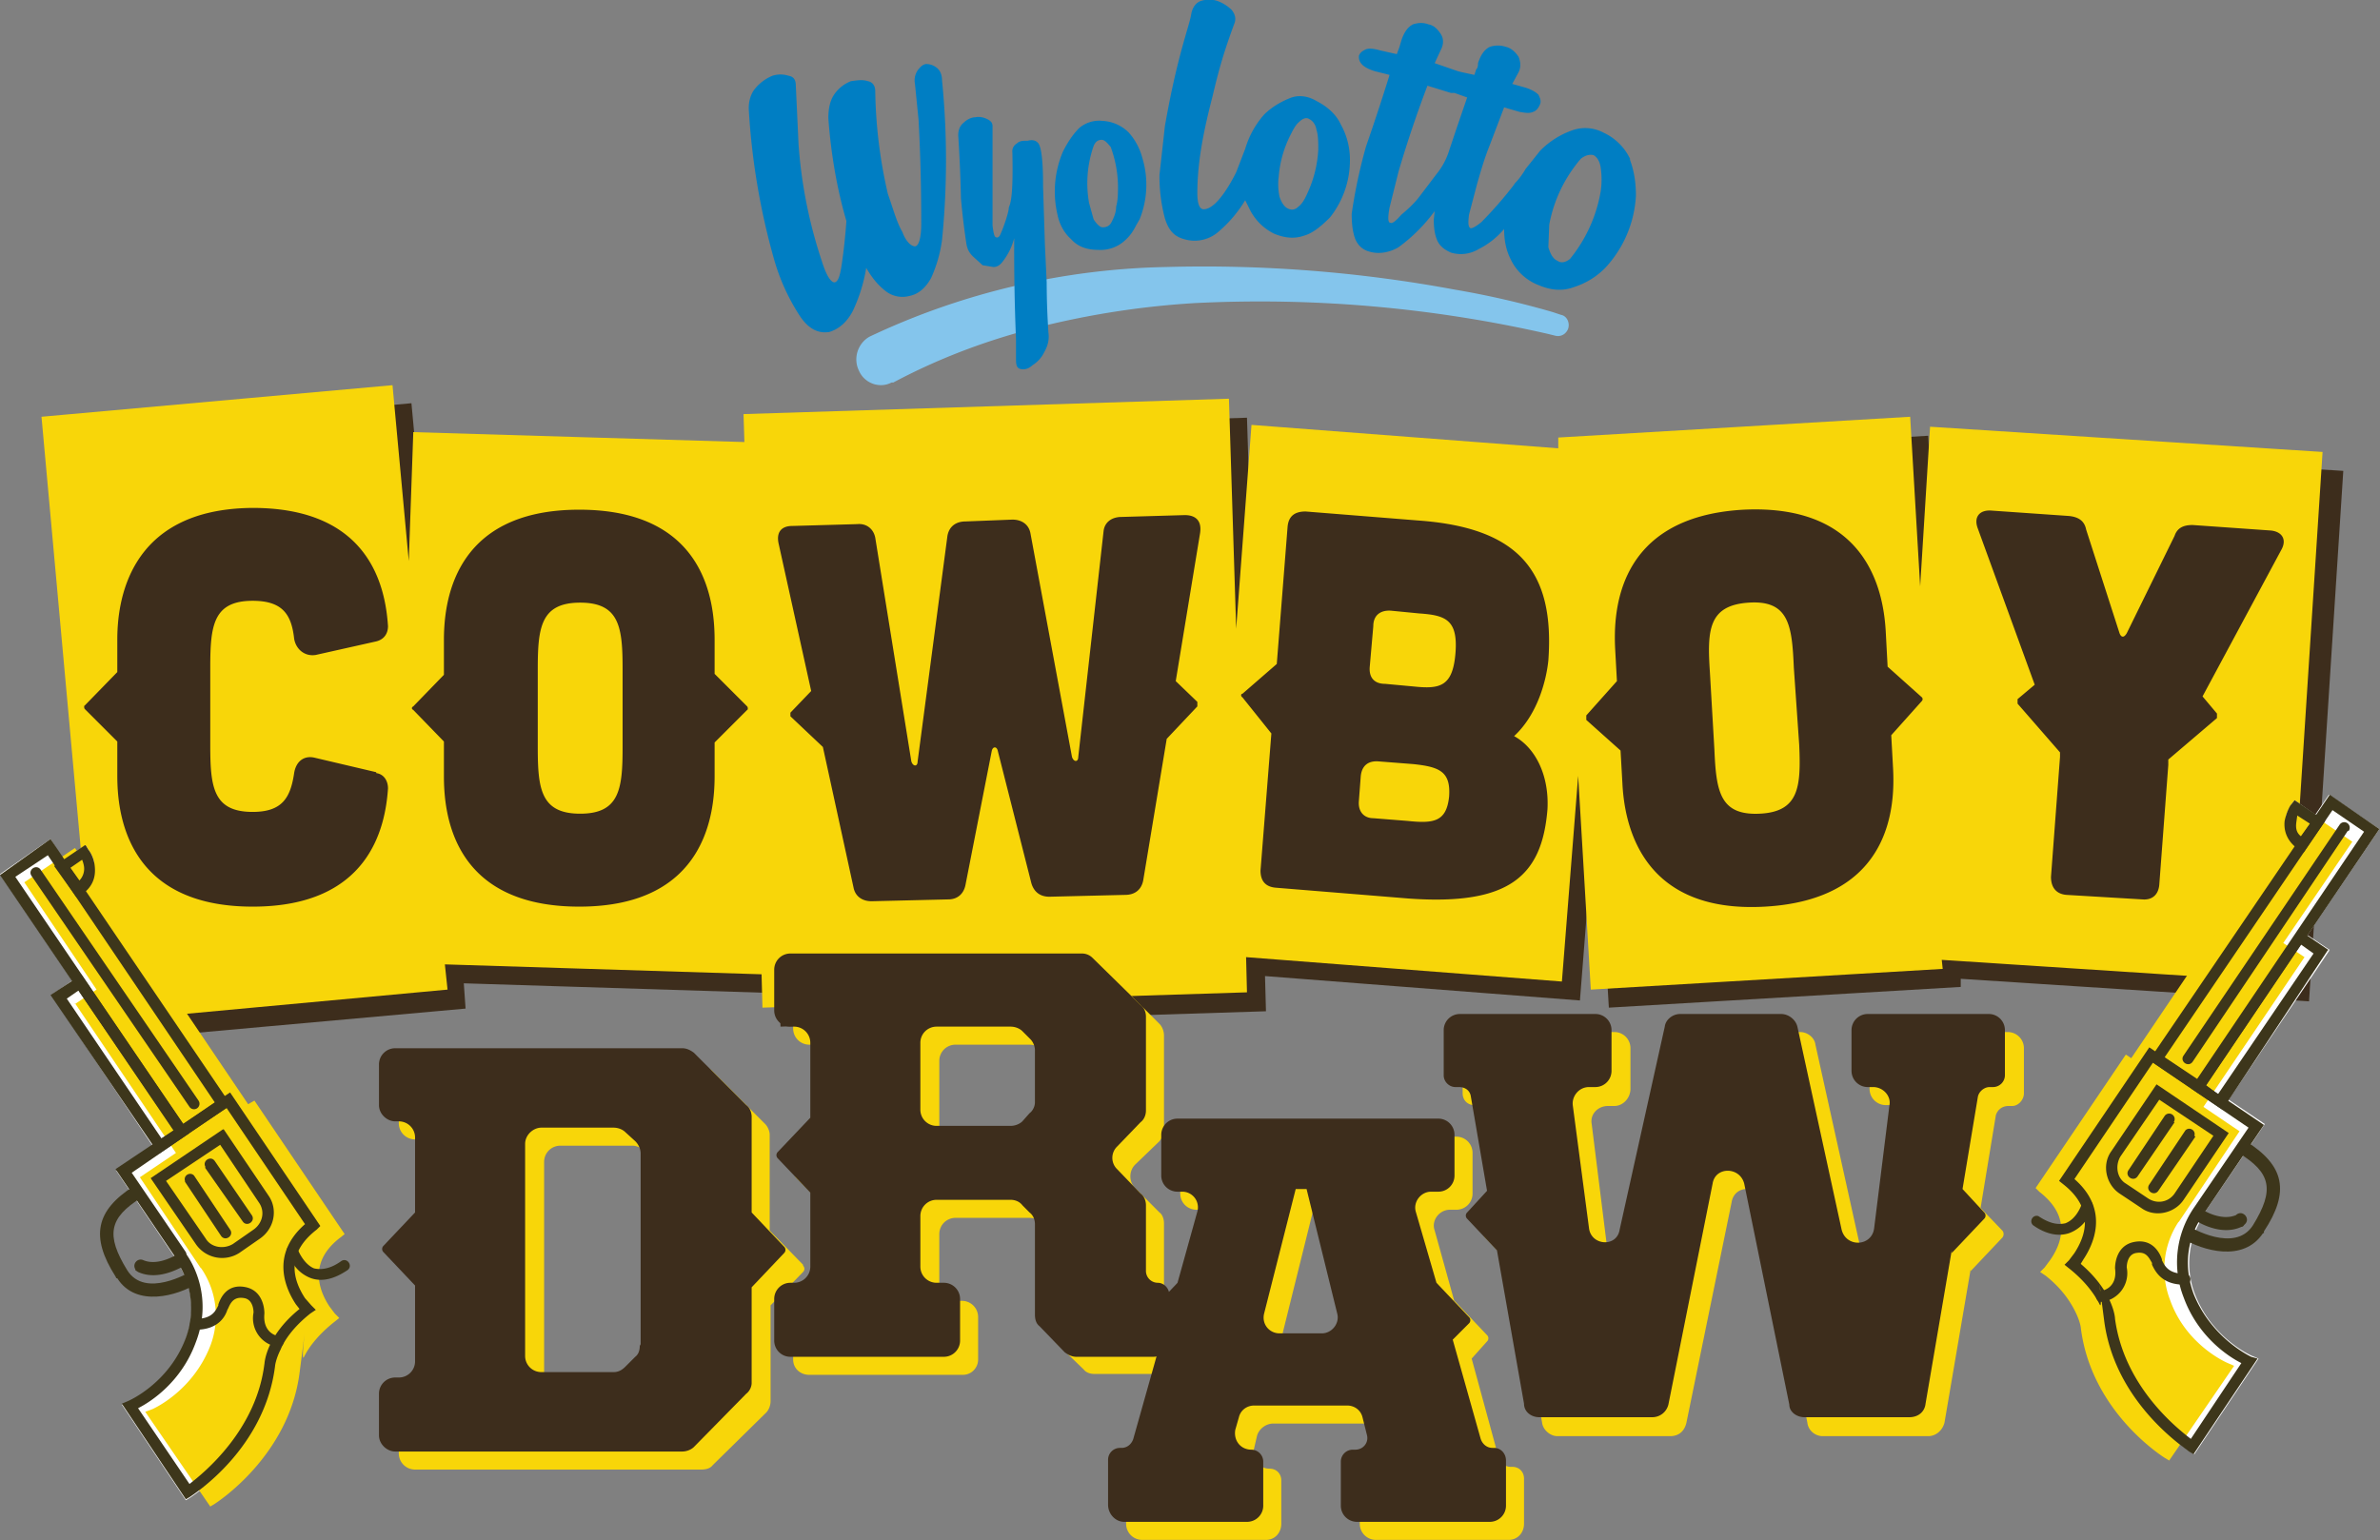
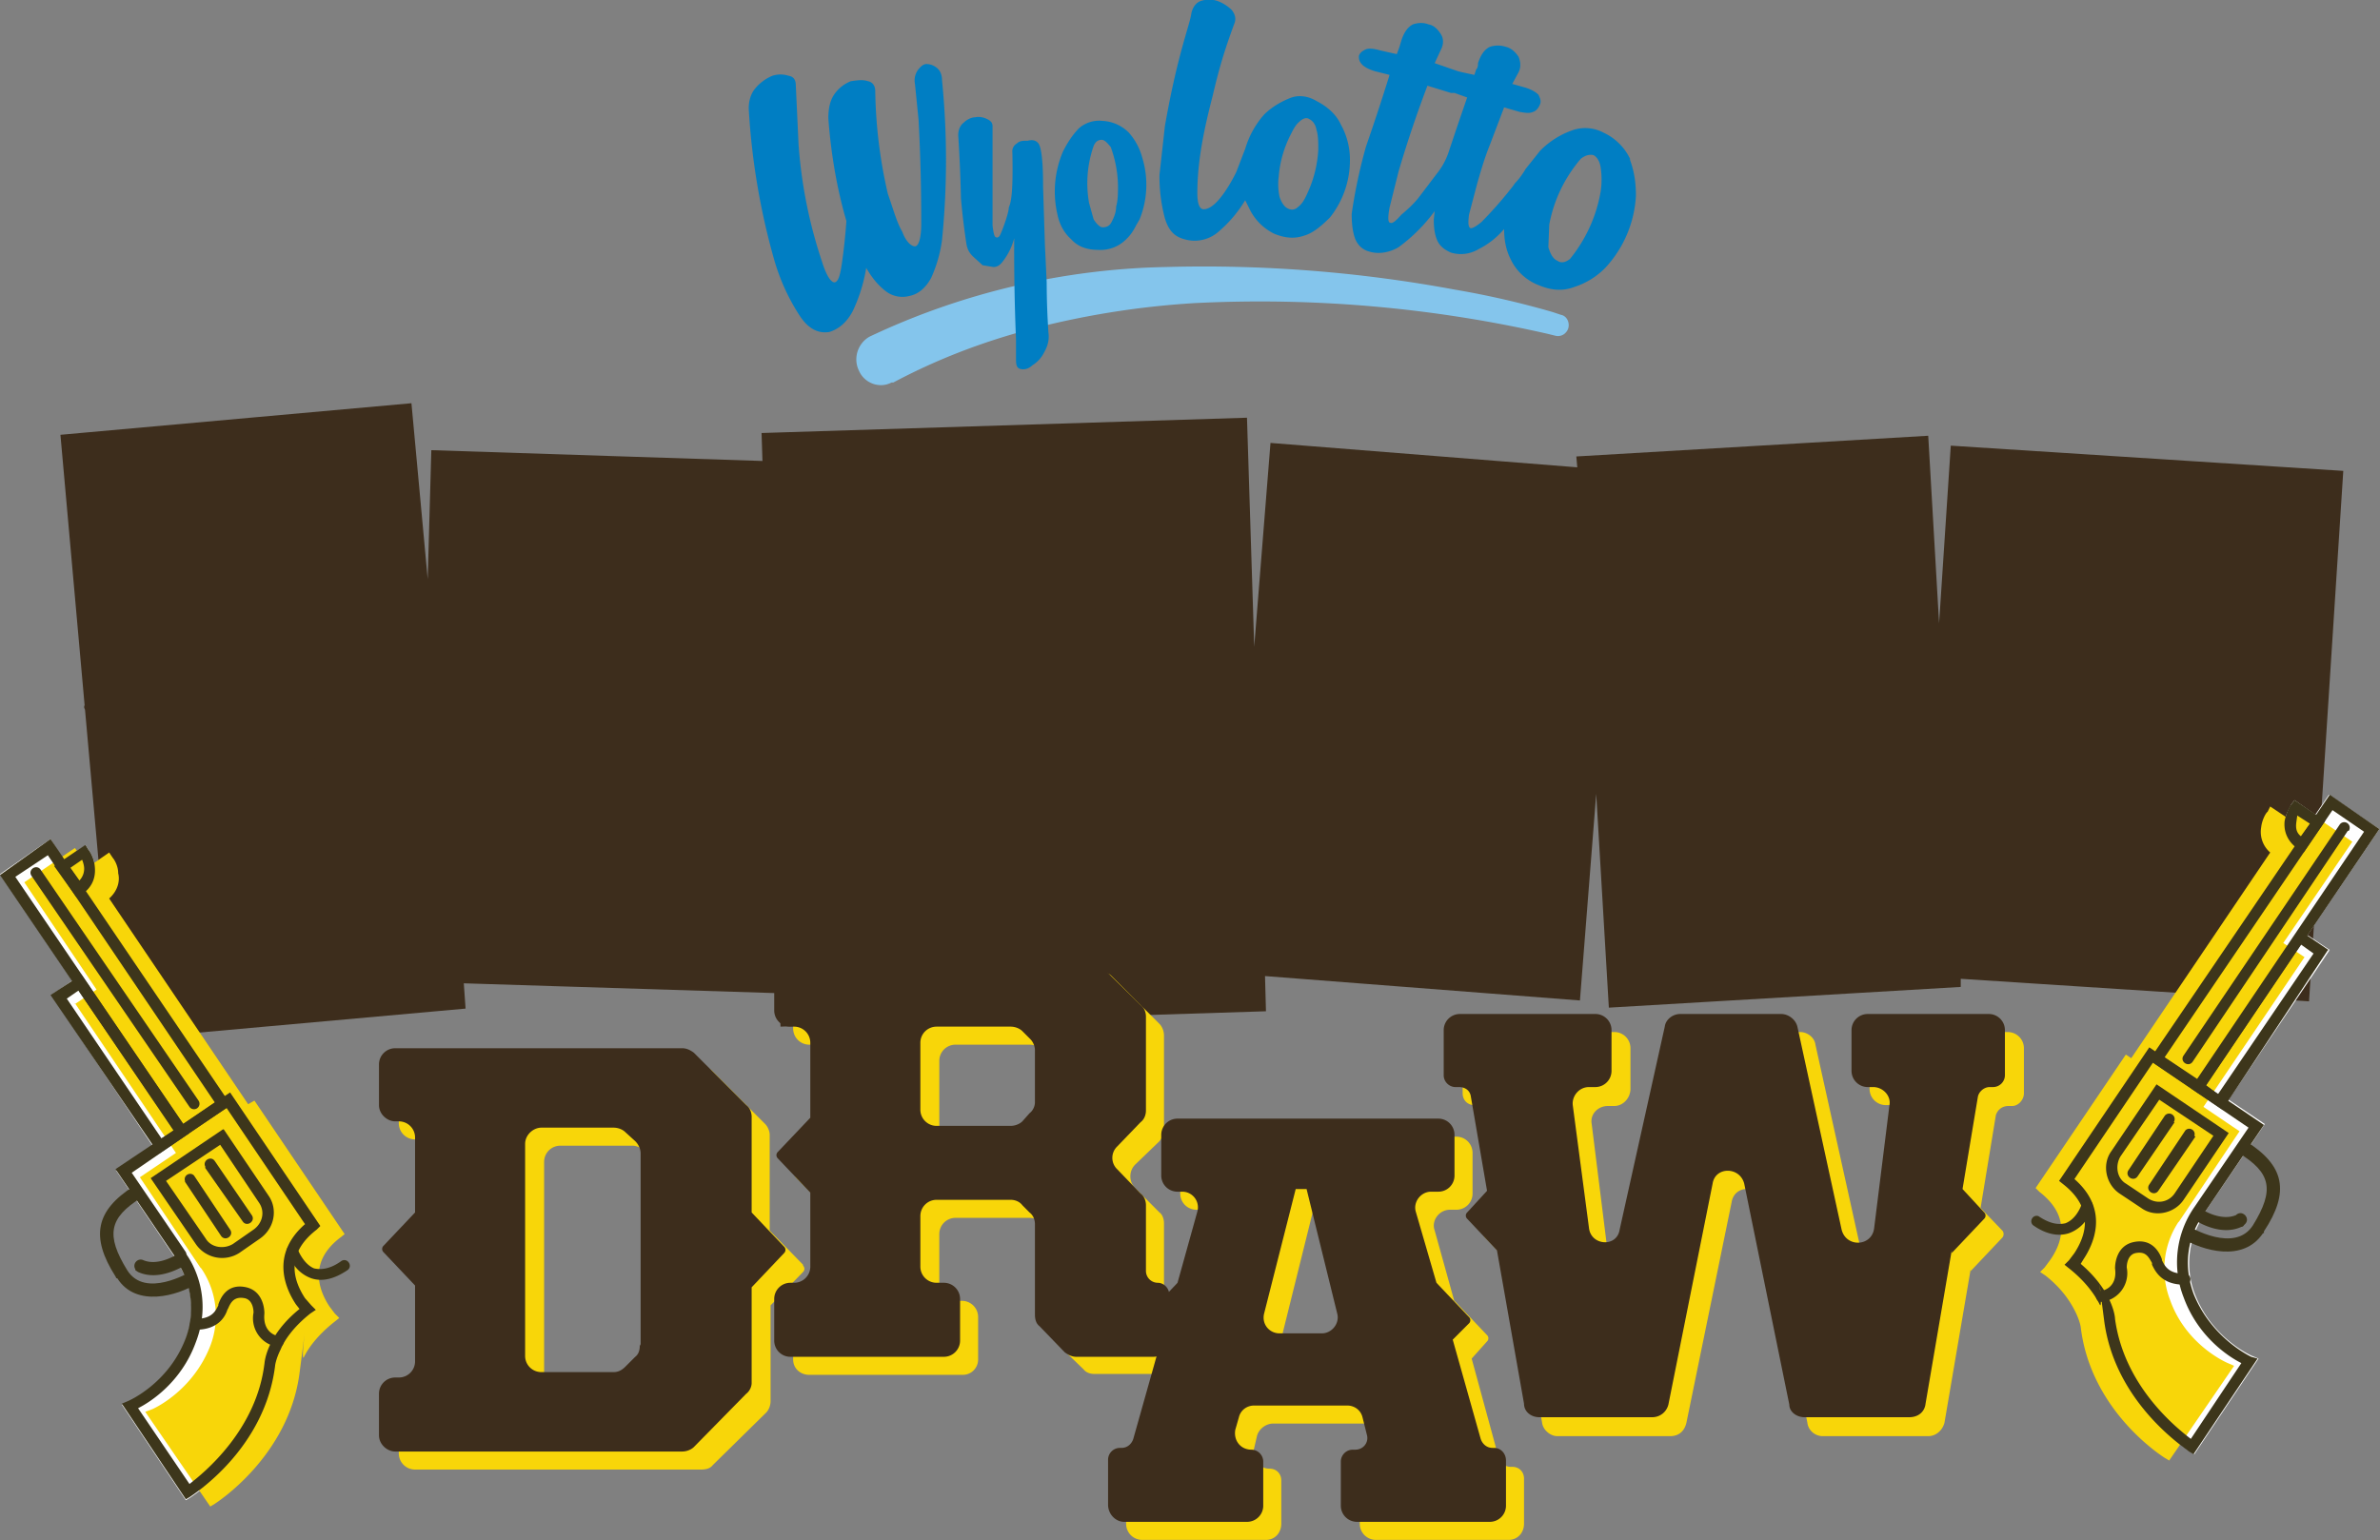
<svg xmlns="http://www.w3.org/2000/svg" width="263.7" height="170.7">
  <rect width="100%" height="100%" fill="#808080" stroke="none" />
  <path d="m129.75 26.176-.676-.227a73 73 0 0 0-8.176-1.875 114.2 114.2 0 0 0-24-1.875 60.3 60.3 0 0 0-24.597 5.778c-.977.523-1.426 1.796-.903 2.847.454 1.051 1.727 1.5 2.704.977h.148c3.523-1.875 7.199-3.301 11.102-4.352a71 71 0 0 1 13.949-2.25 107.7 107.7 0 0 1 29.324 2.551l.602.148c.523.153.972-.148 1.125-.597.148-.528-.153-1.051-.602-1.125" style="fill:#84c5ec;fill-opacity:1;fill-rule:nonzero;stroke:none" transform="scale(1.333)" />
  <path d="m87 23.477-.148-3.153-.153-4.801c0-.824 0-3.296-.449-3.671-.227-.227-.523-.227-.824-.153-.375 0-.676 0-.903.227a.75.75 0 0 0-.375.75c.079 3.676-.148 4.199-.296 4.574 0 .449-.528 1.875-.676 2.176-.074.222-.227.375-.375.301-.153 0-.227-.375-.301-.977V10.5c0-.301-.148-.449-.449-.602-.301-.148-.676-.222-.977-.148-.375 0-.75.227-.972.449-.301.227-.454.602-.454 1.051q.17 2.625.227 5.25c.109 1.254.262 2.504.449 3.75.074.449.227.75.528 1.051l.824.75.898.148c.375 0 .602-.222.824-.523a5.3 5.3 0 0 0 .903-1.875q-.026 4.202.148 8.398v1.653c0 .523.074.75.375.824s.676 0 .977-.301c.375-.227.75-.602.972-1.051.301-.523.454-1.051.375-1.648A64 64 0 0 1 87 23.551Zm-13.352.75a2.27 2.27 0 0 0 1.954.375c.75-.153 1.347-.676 1.796-1.5a11.2 11.2 0 0 0 .903-3.153 66.8 66.8 0 0 0 0-13.273c0-.449-.153-.824-.449-1.051a1.4 1.4 0 0 0-.829-.301c-.296 0-.523.227-.75.528-.218.328-.3.734-.222 1.125l.301 3q.228 4.307.222 8.625c0 1.199-.222 1.875-.523 1.875s-.75-.375-1.051-1.204c-.449-.75-.75-1.875-1.199-3.148a40.2 40.2 0 0 1-1.051-8.551c0-.449-.227-.75-.602-.824-.449-.148-.898-.074-1.421 0a3 3 0 0 0-1.352 1.051C69 8.324 68.852 9 68.852 9.824c.222 3.074.75 6 1.5 8.551a48 48 0 0 1-.375 3.523c-.153 1.051-.301 1.5-.602 1.579-.301 0-.676-.528-1.051-1.727A39.4 39.4 0 0 1 66.375 12l-.227-4.875c0-.449-.148-.75-.597-.824a2.2 2.2 0 0 0-1.352 0 3.7 3.7 0 0 0-1.426 1.051c-.375.449-.597 1.125-.523 1.949a58 58 0 0 0 2.102 12.301 17.3 17.3 0 0 0 2.023 4.5c.75 1.199 1.574 1.648 2.551 1.5.75-.227 1.426-.75 1.949-1.727A13.4 13.4 0 0 0 72 22.273c.523.903 1.051 1.5 1.648 1.954m21.079-6a7.66 7.66 0 0 0 .222-5.102 5.1 5.1 0 0 0-1.125-2.102 3.3 3.3 0 0 0-2.176-.972 2.56 2.56 0 0 0-1.949.597c-.523.528-.972 1.204-1.347 1.954a8.47 8.47 0 0 0-.454 5.25c.153.75.528 1.5 1.125 2.023.528.602 1.278.898 2.25.898a3 3 0 0 0 2.102-.671c.449-.375.75-.75 1.051-1.352zm-1.801-2.778c0 .602 0 1.199-.153 1.727 0 .523-.222.972-.375 1.273-.148.301-.375.449-.75.449-.222 0-.523-.296-.75-.671l-.375-1.352a9.4 9.4 0 0 1 .375-4.727c.153-.375.375-.523.676-.523.227 0 .449.227.75.602a9.8 9.8 0 0 1 .602 3.148zm5.472 4.426a3.01 3.01 0 0 0 2.778-.523 10.6 10.6 0 0 0 2.324-2.704l.301.602a4.5 4.5 0 0 0 2.097 2.176c.903.375 1.727.449 2.551.148.75-.222 1.5-.898 2.102-1.5a7.66 7.66 0 0 0 1.648-5.097 5.96 5.96 0 0 0-.75-2.625c-.375-.829-1.125-1.5-2.023-1.954-.75-.449-1.574-.523-2.25-.222-.75.301-1.5.75-2.102 1.347a7.5 7.5 0 0 0-1.574 2.852l-.75 1.949c-.75 1.5-1.801 3.074-2.699 3.074-.375 0-.528-.523-.528-1.347 0-2.778.602-5.477 1.278-8.102.523-2.25.972-3.75 1.801-6q.223-.562-.227-1.125a3.3 3.3 0 0 0-1.199-.75 2.3 2.3 0 0 0-1.352 0c-.449.153-.75.602-.824 1.199-.227 1.125-1.199 3.602-2.176 9.227l-.449 4.051a13.6 13.6 0 0 0 .449 3.597c.301.977.75 1.5 1.574 1.727m7.875-5.023a9.3 9.3 0 0 1 .977-3.602c.227-.449.449-.898.75-1.125.301-.301.602-.375.824-.227.301.153.528.454.602.903.148.449.148 1.051.148 1.648a9.8 9.8 0 0 1-.898 3.602c-.227.523-.449.898-.75 1.125-.301.301-.602.301-.903.148-.296-.148-.523-.523-.671-.972a5.2 5.2 0 0 1-.079-1.579zm29.25-1.579a4.57 4.57 0 0 0-2.25-2.25 3.23 3.23 0 0 0-2.699-.148 7 7 0 0 0-2.551 1.648l-1.199 1.5c-.222.375-.523.829-.898 1.204l-.153.222a33 33 0 0 1-2.625 3c-.449.375-.75.528-.898.528-.227-.079-.227-.454-.148-1.125l.671-2.551c.301-1.051.602-2.102 1.051-3.227l1.199-3.148 1.278.375c.449.074.824.148 1.125 0 .301-.074.523-.449.597-.676.079-.227 0-.449-.148-.75-.227-.227-.602-.449-1.125-.602l-1.051-.296.528-.977c.222-.449.148-.898 0-1.273-.301-.454-.676-.75-1.051-.829a2.1 2.1 0 0 0-1.352 0c-.449.227-.75.676-.972 1.352 0 .148 0 .375-.153.523l-.148.454L121.5 6l-.301-.074-1.949-.676.523-1.125c.227-.449.227-.898 0-1.273-.296-.454-.597-.75-1.046-.829-.375-.148-.829-.148-1.278 0-.449.227-.75.676-.972 1.352l-.153.523-.222.602-1.352-.301c-.523-.148-.977-.222-1.273-.074-.301.148-.454.301-.528.523 0 .227 0 .454.301.75.148.153.523.375 1.051.528l1.199.301a185 185 0 0 1-1.949 5.921 43 43 0 0 0-1.199 5.625c0 .829.074 1.5.296 2.102.227.523.602.898 1.204 1.051.75.222 1.648.074 2.398-.375a13.9 13.9 0 0 0 3-3l-.074.676c0 .75.074 1.273.301 1.796.222.454.597.75 1.125.977.75.227 1.574.148 2.324-.301a6.7 6.7 0 0 0 2.023-1.574l.074-.074c0 .898.153 1.722.528 2.472a4.26 4.26 0 0 0 2.324 2.176c1.051.449 2.023.528 3 .153a6.3 6.3 0 0 0 2.551-1.579 9.55 9.55 0 0 0 2.551-6c0-1.125-.153-2.097-.528-3.074zm-14.472-2.546-.602 1.796a5.8 5.8 0 0 1-1.051 1.954l-1.421 1.875c-.454.597-1.051 1.125-1.5 1.5-.454.523-.75.75-.903.671-.222 0-.222-.449-.074-1.273l.75-3a98 98 0 0 1 2.398-7.125l1.954.602h.296l1.051.375zm12 5.171a12.13 12.13 0 0 1-2.551 5.625c-.375.301-.75.375-1.051.153-.375-.153-.597-.602-.75-1.125l.074-1.875a11.65 11.65 0 0 1 2.625-5.477c.375-.301.75-.375 1.051-.301.301.153.528.528.602 1.051a6.8 6.8 0 0 1 0 1.949" style="fill:#007ec3;fill-opacity:1;fill-rule:nonzero;stroke:none" transform="scale(1.333)" />
  <path d="m194.773 39.148-32.625-2.097-.972 14.773-.903-15.597-29.25 1.722.079.903-25.5-2.028-1.352 16.949-.602-19.046L63.301 36l.074 2.324-27.523-.898-.301 10.722-1.352-14.625-29.176 2.625 4.5 50.329 29.176-2.625-.148-2.102 26.25.824.074 2.778 40.352-1.278-.079-2.926 26.176 2.028L132.676 66l1.051 17.773 29.25-1.722v-.676l28.949 1.875z" style="fill:#3d2d1c;fill-opacity:1;fill-rule:nonzero;stroke:none" transform="scale(1.333)" />
-   <path d="m193.051 37.574-32.625-2.097-.824 13.273-.829-14.102-29.25 1.727v.898l-25.5-1.949-1.273 16.949-.602-19.125-40.347 1.278.074 2.324-27.523-.824-.375 10.722-1.352-14.625-29.176 2.625 4.574 50.329 29.176-2.704-.222-2.097L63.301 81l.074 2.773 40.273-1.273-.074-2.926 26.25 2.028 1.352-17.102 1.051 17.773 29.25-1.722-.079-.75 28.801 1.875z" style="fill:#f8d609;fill-opacity:1;fill-rule:nonzero;stroke:none" transform="scale(1.333)" />
  <path d="M31.273 64.199 26.176 63c-.903-.227-1.574.301-1.727 1.273-.301 2.028-.972 3.227-3.449 3.227-3.301 0-3.523-2.102-3.523-5.551V55.5c0-3.449.222-5.551 3.523-5.551 2.477 0 3.227 1.125 3.449 3.153.153.898.903 1.5 1.801 1.347l5.023-1.125c.602-.148.977-.597.977-1.273-.227-3.449-1.648-9.824-11.25-9.824-10.5.074-11.25 8.023-11.25 10.949v2.699l-2.699 2.773c-.074 0-.074.227 0 .301l2.699 2.699V64.5c0 3 .676 10.875 11.25 10.875 9.602 0 11.023-6.449 11.25-9.824 0-.676-.375-1.199-.977-1.278zm30.829-5.472-2.704-2.704V53.25c0-3-.597-10.875-11.25-10.875-10.648 0-11.25 7.949-11.25 10.875v2.852l-2.546 2.625c-.153.074-.153.222 0 .296l2.546 2.625V64.5c0 3 .602 10.875 11.25 10.875 10.653 0 11.25-7.949 11.25-10.875v-2.773l2.704-2.704c.074 0 .074-.222 0-.296M51.75 62.102c0 3.449-.227 5.546-3.523 5.546-3.301 0-3.528-2.097-3.528-5.546v-6.454c0-3.449.227-5.546 3.528-5.546 3.296 0 3.523 2.097 3.523 5.546zm46.727-19.278-5.25.153c-.829 0-1.426.449-1.5 1.199l-2.102 18.75c0 .449-.375.449-.523 0l-3.454-18.602c-.148-.75-.75-1.125-1.5-1.125l-3.898.153c-.75 0-1.352.375-1.5 1.199l-2.477 18.75c0 .449-.375.449-.523 0l-3-18.602c-.148-.75-.75-1.199-1.5-1.125l-5.398.153c-.903 0-1.352.523-1.125 1.5l2.699 12.222-1.727 1.801v.301l2.699 2.551 2.551 11.699c.153.75.75 1.125 1.5 1.125l6.375-.153c.75 0 1.278-.449 1.426-1.199l2.176-11.097c.074-.454.449-.454.523 0l2.778 10.949c.222.75.75 1.125 1.5 1.125l6.296-.153c.829 0 1.352-.449 1.5-1.199l1.954-11.773 2.546-2.699v-.375l-1.796-1.727 2.023-12.301c.148-.972-.301-1.5-1.273-1.5m27.375 18.375c2.023-1.875 2.699-4.801 2.847-6.301.528-7.347-2.398-11.023-10.801-11.625l-9.375-.75c-.898 0-1.421.375-1.5 1.278l-.898 11.398-2.852 2.477c-.148 0-.148.222 0 .301l2.403 3-.903 11.398c0 .824.375 1.352 1.278 1.426l11.023.898c8.403.602 11.102-1.875 11.551-7.426.148-2.773-.977-5.097-2.773-6.074m-11.704-9.148c0-.903.602-1.352 1.5-1.278l2.329.227c2.171.148 3.222.523 3 3.301-.227 2.773-1.278 3-3.454 2.773l-2.398-.222c-.898 0-1.352-.528-1.273-1.426zM117 68.25l-2.852-.227c-.75 0-1.273-.523-1.199-1.421l.153-2.028c.074-.898.597-1.347 1.5-1.273l2.847.222c2.176.227 3.153.602 3 2.704-.222 2.097-1.273 2.25-3.449 2.023m42.75-10.273-2.852-2.551-.148-2.778c-.148-3-1.199-10.796-11.852-10.273-10.574.602-10.796 8.551-10.648 11.551l.148 2.699-2.546 2.852v.375l2.847 2.546.153 2.704c.148 3 1.273 10.875 11.847 10.273 10.653-.602 10.801-8.551 10.653-11.477l-.153-2.773 2.551-2.852a.225.225 0 0 0 0-.296m-10.199 3.972c.148 3.449 0 5.551-3.301 5.699-3.301.153-3.602-1.875-3.75-5.324l-.375-6.449c-.227-3.449-.148-5.551 3.227-5.773 3.375-.227 3.597 1.949 3.75 5.398zm39.148-17.847-6.449-.454c-.75 0-1.273.227-1.5.903l-3.977 8.097c-.222.375-.449.375-.597 0l-2.778-8.625c-.148-.75-.671-1.046-1.421-1.125l-6.454-.449c-.972-.074-1.5.528-1.125 1.5l4.727 12.977-1.426 1.199v.375l3.528 4.051v.375l-.75 9.972c0 .903.449 1.426 1.273 1.5l6.301.375c.824.079 1.347-.375 1.426-1.199l.75-9.972v-.454l4.046-3.449v-.375l-1.199-1.426 6.528-12.148c.523-.898.074-1.574-.903-1.648" style="fill:#3d2d1c;fill-opacity:1;fill-rule:nonzero;stroke:none" transform="scale(1.333)" />
  <path d="M97.801 108.227a1.03 1.03 0 0 1-1.051-1.051v-5.477c0-.375-.148-.75-.375-.898l-2.023-2.028c-.528-.523-.528-1.421 0-1.949l2.023-1.949c.227-.301.375-.602.375-.977v-7.796c0-.375-.148-.75-.375-.977l-3.977-3.977c-.222-.222-.597-.375-.972-.375H67.273c-.75 0-1.347.602-1.347 1.352V85.5c0 .75.597 1.352 1.347 1.352h.227c.75 0 1.352.597 1.352 1.347V94.5l-2.704 2.773c-.148.153-.148.375 0 .602l2.704 2.773v6.227c0 .75-.602 1.352-1.352 1.352h-.227a1.34 1.34 0 0 0-1.347 1.347v3.449c0 .75.597 1.278 1.347 1.278h12.75c.75 0 1.278-.602 1.278-1.278V109.5c0-.75-.602-1.352-1.352-1.352h-.523c-.75 0-1.352-.597-1.352-1.347v-4.199c0-.75.602-1.352 1.352-1.352h6.148c.375 0 .75.148.977.375l.597.602c.227.296.375.597.375.972v7.574c0 .375.153.75.375.977l2.176 2.102c.227.296.602.375.903.375h6.449c.75 0 1.347-.602 1.347-1.278v-3.75c0-.597-.449-1.051-1.046-1.051zm-10.278-15c0 .296-.148.671-.375.898l-.597.602c-.301.296-.602.375-.977.375h-6.148c-.75 0-1.352-.602-1.352-1.352v-5.551c0-.75.602-1.347 1.352-1.347h6.148c.375 0 .75.148.977.449l.597.597c.227.301.375.602.375.977z" style="fill:#f8d609;fill-opacity:1;fill-rule:nonzero;stroke:none" transform="scale(1.333)" />
  <path d="M125.699 121.949h-.148c-.449 0-.75-.301-.977-.75l-2.25-8.25 1.278-1.426a.364.364 0 0 0 0-.523l-2.704-2.852v.079l-1.648-5.926c-.301-.824.375-1.727 1.273-1.727h.528a1.34 1.34 0 0 0 1.347-1.347v-3.375c0-.75-.597-1.352-1.347-1.352H99.449c-.75 0-1.347.602-1.347 1.352v3.375c0 .75.597 1.347 1.347 1.347h.375c.824 0 1.5.903 1.278 1.727l-1.727 5.926L96.75 111a.364.364 0 0 0 0 .523l1.273 1.426-2.25 8.25c-.222.449-.597.75-1.046.75h-.153a.99.99 0 0 0-.972.977v3.75c0 .75.597 1.347 1.347 1.347h10.278c.75 0 1.273-.597 1.273-1.347v-3.602c0-.523-.375-.972-.977-.972-.898 0-1.5-.829-1.273-1.727l.227-.977c.148-.597.75-1.046 1.347-1.046h7.653c.671 0 1.199.449 1.347 1.046l.375 1.5c.153.528-.375 1.204-.972 1.204H114a.995.995 0 0 0-.977.972v3.602c0 .75.602 1.347 1.352 1.347h11.023c.75 0 1.278-.597 1.278-1.347v-3.75c0-.528-.375-.977-.977-.977m-14.25-9.523h-3.523c-.903 0-1.5-.824-1.278-1.727l2.551-10.273h.903l2.546 10.273c.227.903-.375 1.727-1.273 1.727z" style="fill:#f8d609;fill-opacity:1;fill-rule:nonzero;stroke:none" transform="scale(1.333)" />
  <path d="M166.875 85.801H156.75c-.75 0-1.352.597-1.352 1.347v3.375c0 .75.602 1.352 1.352 1.352h.523c.75 0 1.426.75 1.278 1.5l-1.278 10.273c-.148 1.5-2.25 1.653-2.625.153l-3.75-16.949c-.074-.602-.671-1.051-1.273-1.051h-8.398c-.676 0-1.204.449-1.352 1.051l-3.676 16.875c-.301 1.5-2.398 1.421-2.625-.079l-1.273-10.199c-.153-.824.523-1.5 1.347-1.5h.528c.75 0 1.347-.676 1.347-1.426v-3.375a1.34 1.34 0 0 0-1.347-1.347h-11.25c-.75 0-1.352.597-1.352 1.347v3.75c0 .528.375.977.977.977h.301c.449 0 .898.375.972.824l1.352 7.875-1.727 1.727c-.148.148-.148.449 0 .597l2.551 2.625 2.176 12.75c.074.602.676 1.125 1.273 1.125h9.375c.75 0 1.199-.449 1.352-1.125l3.75-18.296c.222-1.5 2.25-1.5 2.551 0l3.75 18.296c.074.676.671 1.125 1.273 1.125h8.773c.676 0 1.204-.523 1.352-1.125l2.176-12.75v.153l2.625-2.778c.148-.148.148-.449 0-.597l-1.801-1.875 1.273-7.727c.153-.449.528-.75 1.051-.75h.301c.523 0 .977-.523.977-1.051v-3.75c0-.75-.602-1.347-1.352-1.347M66.75 105.148l-2.773-2.847v-7.949c0-.301-.153-.676-.375-.903l-4.426-4.426c-.227-.222-.602-.375-.977-.375H34.5c-.75 0-1.352.602-1.352 1.352v3.375c0 .75.602 1.352 1.352 1.352h.301c.75 0 1.347.597 1.347 1.347v6.227l-2.699 2.773a.464.464 0 0 0 0 .602l2.699 2.773v6.301c0 .75-.671 1.352-1.347 1.352H34.5c-.75 0-1.352.597-1.352 1.347v3.375c0 .75.602 1.352 1.352 1.352h23.773c.375 0 .75-.074.977-.375l4.426-4.352c.222-.222.375-.597.375-.972v-7.954l2.699-2.773a.364.364 0 0 0 0-.523zm-12 8.25c0 .375-.148.75-.375.903l-.898.898a1.38 1.38 0 0 1-.903.375h-6a1.34 1.34 0 0 1-1.347-1.347V96.602c0-.75.597-1.352 1.347-1.352h6c.301 0 .676.148.903.375l.898.824c.227.301.375.602.375.977z" style="fill:#f8d609;fill-opacity:1;fill-rule:nonzero;stroke:none" transform="scale(1.333)" />
  <path d="M96.227 106.648a.99.99 0 0 1-.977-.972v-5.477c0-.375-.148-.75-.449-.972l-1.949-2.028a1.31 1.31 0 0 1 0-1.875l1.949-2.023c.301-.227.449-.602.449-.977v-7.801c0-.375-.148-.75-.449-.972l-3.977-3.903a1.24 1.24 0 0 0-.898-.375H65.699c-.75 0-1.347.602-1.347 1.352V84c0 .75.597 1.352 1.347 1.352H66c.75 0 1.352.597 1.352 1.347v6.227l-2.704 2.847a.37.37 0 0 0 0 .528l2.704 2.847v6.153c0 .75-.602 1.347-1.352 1.347h-.301c-.75 0-1.347.602-1.347 1.352v3.449c0 .75.597 1.352 1.347 1.352h12.75c.75 0 1.352-.602 1.352-1.352V108c0-.75-.602-1.352-1.352-1.352h-.597c-.75 0-1.352-.597-1.352-1.347v-4.199c0-.75.602-1.352 1.352-1.352H84c.375 0 .75.148.977.449l.597.602c.301.222.449.597.449.972v7.5c0 .375.079.75.375.977l2.102 2.176c.301.222.602.375.977.375h6.375c.75 0 1.347-.602 1.347-1.352v-3.75c0-.597-.449-1.051-.972-1.051m-10.204-15c0 .301-.148.676-.449.903l-.597.676c-.227.222-.602.375-.977.375h-6.148c-.75 0-1.352-.602-1.352-1.352v-5.551c0-.75.602-1.347 1.352-1.347H84c.375 0 .75.148.977.375l.671.671c.227.227.375.602.375.903z" style="fill:#3d2d1c;fill-opacity:1;fill-rule:nonzero;stroke:none" transform="scale(1.333)" />
  <path d="M124.199 120.375h-.148c-.449 0-.824-.301-.977-.75l-2.324-8.25 1.352-1.352a.364.364 0 0 0 0-.523l-2.704-2.852-1.722-5.921c-.227-.829.449-1.653 1.273-1.653h.602a1.34 1.34 0 0 0 1.347-1.347v-3.375c0-.75-.597-1.352-1.347-1.352H97.875c-.75 0-1.352.602-1.352 1.352v3.375c0 .75.602 1.347 1.352 1.347h.375a1.3 1.3 0 0 1 1.273 1.653l-1.648 5.921-2.699 2.852a.355.355 0 0 0 0 .523l1.347 1.352-2.324 8.25c-.148.449-.523.75-.972.75h-.153a.99.99 0 0 0-.972.977v3.75c0 .75.597 1.421 1.347 1.421h10.199c.75 0 1.352-.597 1.352-1.347V121.5a.996.996 0 0 0-.977-.977c-.898 0-1.5-.75-1.347-1.648l.301-1.051c.148-.597.671-.972 1.273-.972h7.727c.597 0 1.125.375 1.273.972l.375 1.5c.148.602-.301 1.199-.977 1.199h-.222a.996.996 0 0 0-.977.977v3.676c0 .75.602 1.347 1.352 1.347h11.023c.75 0 1.352-.597 1.352-1.347v-3.75c0-.602-.449-1.051-.977-1.051m-14.324-9.523h-3.523c-.829 0-1.5-.75-1.278-1.653l2.625-10.347h.903l2.546 10.347c.227.824-.449 1.653-1.273 1.653" style="fill:#3d2d1c;fill-opacity:1;fill-rule:nonzero;stroke:none" transform="scale(1.333)" />
  <path d="M165.301 84.301H155.25c-.75 0-1.352.597-1.352 1.347v3.375c0 .75.602 1.352 1.352 1.352h.449c.824 0 1.5.75 1.352 1.5l-1.278 10.273c-.222 1.5-2.324 1.579-2.699.079l-3.676-16.875c-.148-.602-.75-1.051-1.347-1.051h-8.403c-.597 0-1.199.449-1.273 1.051l-3.75 16.875c-.227 1.5-2.398 1.347-2.551-.153l-1.347-10.199c-.079-.75.523-1.5 1.347-1.5h.528c.75 0 1.347-.602 1.347-1.352v-3.375a1.34 1.34 0 0 0-1.347-1.347h-11.25c-.75 0-1.352.597-1.352 1.347v3.75c0 .528.449.977.977.977h.296c.528 0 .903.301.977.75L123.602 99l-1.653 1.801a.364.364 0 0 0 0 .523l2.477 2.625 2.25 12.75c0 .676.597 1.125 1.273 1.125h9.375c.676 0 1.199-.449 1.352-1.051l3.676-18.375c.222-1.421 2.25-1.421 2.625 0l3.75 18.375c0 .602.597 1.051 1.273 1.051h8.699c.75 0 1.278-.449 1.352-1.125l2.176-12.75v.227l2.699-2.852a.364.364 0 0 0 0-.523l-1.801-1.949 1.273-7.653c.079-.449.528-.824.977-.824h.301a.99.99 0 0 0 .972-.977v-3.75a1.34 1.34 0 0 0-1.347-1.347M65.176 103.648l-2.699-2.847v-7.949c0-.375-.153-.75-.454-.977l-4.347-4.352c-.301-.222-.602-.375-.977-.375H32.852c-.75 0-1.352.602-1.352 1.352v3.375c0 .75.676 1.352 1.352 1.352h.296c.75 0 1.352.597 1.352 1.347v6.227l-2.625 2.773a.37.37 0 0 0 0 .528l2.625 2.773v6.301c0 .75-.602 1.347-1.352 1.347h-.296c-.75 0-1.352.602-1.352 1.352v3.449c0 .75.676 1.352 1.352 1.352h23.847c.375 0 .75-.153.977-.375l4.347-4.426c.301-.227.454-.602.454-.898v-7.954l2.699-2.847a.37.37 0 0 0 0-.528m-12 8.25c0 .301-.074.676-.375.903l-.824.824c-.301.301-.602.449-.977.449h-6c-.75 0-1.352-.597-1.352-1.347V95.102c0-.75.676-1.352 1.352-1.352h6c.375 0 .75.148.977.375l.824.75c.301.301.449.676.449 1.051v15.824z" style="fill:#3d2d1c;fill-opacity:1;fill-rule:nonzero;stroke:none" transform="scale(1.333)" />
  <path d="m4.273 82.727 8.403 12.523-3 2.102 5.023 7.421v.153c.528.676 1.949 3.148.75 6.449-1.426 3.75-4.801 5.25-4.801 5.25l-.523.148 5.324 7.954.375-.227c.301-.227 6.227-3.977 7.051-10.875s0-.602.449-1.352c.301-.75 1.051-1.875 2.477-3l.449-.296-.375-.375-.523-.602c-.977-1.5-1.653-3.676.972-5.699l.301-.301-7.5-11.102-.449.301L7.125 74.102c.75-.75.824-1.5.75-2.102-.074-.75-.449-1.273-.523-1.352l-.227-.375-1.875 1.204-1.051-1.727L0 72.676l6 8.847Z" style="fill:#fff;fill-opacity:1;fill-rule:nonzero;stroke:none" transform="scale(1.333)" />
  <path d="m6.227 83.398 8.398 12.454-3 2.023 5.023 7.5.079.074a6.99 6.99 0 0 1 .75 6.449c-1.5 3.829-4.801 5.25-4.801 5.25l-.602.227 5.403 7.875.375-.227c.222-.148 6.148-3.972 7.046-10.875.903-6.898 0-.523.375-1.347.375-.75 1.125-1.801 2.551-2.926l.375-.301-.375-.375-.449-.597c-.977-1.5-1.648-3.75.898-5.704l.375-.296-7.5-11.102-.523.301L9.074 74.699c.75-.676.903-1.5.75-2.097 0-.676-.375-1.204-.449-1.278l-.301-.449-1.722 1.199L6.227 70.5l-4.204 2.852 6 8.921-1.796 1.204z" style="fill:#f8d609;fill-opacity:1;fill-rule:nonzero;stroke:none" transform="scale(1.333)" />
  <path d="M10.648 116.477s3.375-1.426 4.801-5.25a7.1 7.1 0 0 0-.75-6.375v-.153l-5.097-7.5 9.523-6.375 7.5 11.102-.301.301c-2.625 2.023-1.949 4.199-.972 5.699l.523.597.375.375-.449.301c-1.426 1.125-2.176 2.25-2.477 3-.375.75-.449 1.278-.449 1.278-.824 6.972-6.75 10.722-7.051 10.949l-.375.222-5.324-7.949zm11.329-3c0-.301.222-2.477 2.921-4.653l-.296-.375c-.75-1.125-2.25-4.051.75-6.676l-6.528-9.671-7.875 5.398 4.5 6.602.074.222c.528.75 2.176 3.602.75 7.278-1.199 3.296-3.75 4.949-4.796 5.472l4.273 6.301c1.273-.977 5.551-4.5 6.227-9.977z" style="fill:#3d361b;fill-opacity:1;fill-rule:nonzero;stroke:none" transform="scale(1.333)" />
  <path d="m4.199 69.75 15 22.125-4.273 2.852L0 72.75Zm13.653 21.898L3.977 71.102l-2.704 1.796 13.954 20.551Z" style="fill:#3d361b;fill-opacity:1;fill-rule:nonzero;stroke:none" transform="scale(1.333)" />
  <path d="m6.75 81 9 13.199-2.551 1.727-9-13.199L6.824 81Zm7.727 12.977L6.523 82.352l-.972.671 7.875 11.625ZM7.125 70.273l.227.375c.074.079.449.602.523 1.352.074.676 0 1.648-1.125 2.398l-.375.227L4.5 72l2.551-1.727ZM6.977 72a2.4 2.4 0 0 0-.153-.523l-.972.671.75 1.051c.296-.301.449-.75.375-1.199m17.398 33.074a2.98 2.98 0 0 0 1.5 1.199c.898.301 1.875.079 3-.671.5-.352-.023-1.102-.523-.75-.829.597-1.579.75-2.25.597-.903-.375-1.352-1.574-1.352-1.574-.148-.602-1.051-.375-.898.227 0 0 .148.523.523.972m-5.773-11.176 3.75 5.551c.75 1.125.449 2.699-.75 3.528l-1.727 1.199a2.647 2.647 0 0 1-3.602-.75l-3.75-5.477 6-4.051zm-.301 1.278-4.5 3 3.301 4.801c.449.75 1.5.898 2.25.449l1.722-1.199c.75-.528.977-1.5.449-2.25zm-2.403 15.222.375.153c1.954 0 2.477-1.199 2.625-1.653l.079-.148c.222-.523.523-.977 1.347-.824.75.148.75 1.125.75 1.199a2.404 2.404 0 0 0 2.028 2.852c.597.046.671-.852.074-.903-.227 0-1.352-.301-1.199-1.875 0-.597-.227-1.875-1.5-2.176-1.653-.375-2.176.977-2.329 1.426v.074c-.222.454-.523 1.125-1.875 1.125-.406-.035-.648.45-.375.75M2.625 72.824 15.75 92.023a.457.457 0 1 0 .75-.523L3.375 72.301c-.352-.5-1.102.023-.75.523" style="fill:#3d361b;fill-opacity:1;fill-rule:nonzero;stroke:none" transform="scale(1.333)" />
  <path d="m17.023 97.051 3.153 4.5c.347.5 1.097-.028.75-.528l-3.074-4.5c-.352-.5-1.102.028-.75.528zm-1.648 1.199 3 4.5c.352.5 1.102-.023.75-.523l-3-4.5c-.332-.336-.891-.004-.75.449zm-4.125 7.352.227.148c1.796.824 3.75-.523 3.898-.523.227-.227.301-.528.148-.75a.523.523 0 0 0-.75-.227s-1.574 1.051-2.847.523c-.477-.23-.953.305-.676.75z" style="fill:#3d361b;fill-opacity:1;fill-rule:nonzero;stroke:none" transform="scale(1.333)" />
  <path d="M9.75 106.273c1.574 2.477 5.023 1.426 6.602.454l-.528-.977c-.074 0-3.75 2.25-5.25-.148-1.801-2.926-1.5-4.352 1.125-6l-.597-.977c-3.153 2.023-3.602 4.199-1.5 7.5l.074.148z" style="fill:#3d361b;fill-opacity:1;fill-rule:nonzero;stroke:none" transform="scale(1.333)" />
  <path d="m191.773 77.773 6-8.847-4.199-2.852-1.125 1.653-1.722-1.204-.301.375c0 .079-.375.602-.528 1.352a2.27 2.27 0 0 0 .75 2.102L179.25 87.375l-.449-.301-7.5 11.102.301.301c2.546 2.023 1.875 4.199.898 5.699-.227.375-.449.597-.523.597l-.301.375.375.301c1.5 1.125 2.176 2.25 2.551 3s.375 1.278.375 1.278c.898 6.972 6.75 10.722 7.046 10.949l.375.222 5.329-7.949-.528-.222s-3.375-1.426-4.801-5.25a7.14 7.14 0 0 1 .75-6.375v-.153l5.102-7.5-3-2.023 8.398-12.449-1.796-1.204z" style="fill:#fff;fill-opacity:1;fill-rule:nonzero;stroke:none" transform="scale(1.333)" />
  <path d="m189.75 78.449 5.773-8.472-4.199-2.852-.824 1.125-1.801-1.199-.222.449c-.079 0-.454.602-.528 1.273a2.26 2.26 0 0 0 .75 2.102l-11.551 17.102-.449-.301-7.5 11.097.301.301c2.625 2.028 1.949 4.199.898 5.699l-.449.602-.375.375.449.301c1.426 1.125 2.102 2.25 2.477 3s.449 1.273.449 1.273c.824 6.977 6.75 10.727 6.977 10.875l.375.227 5.398-7.875-.523-.227s-3.449-1.426-4.801-5.25a7.13 7.13 0 0 1 .676-6.449l.074-.074 5.023-7.5-3-2.028 8.403-12.449-1.801-1.199z" style="fill:#f8d609;fill-opacity:1;fill-rule:nonzero;stroke:none" transform="scale(1.333)" />
  <path d="m187.648 112.949-5.324 7.949-.375-.222c-.222-.227-6.148-3.977-7.051-10.875-.898-6.903 0-.602-.375-1.352s-1.125-1.875-2.546-3l-.375-.301.375-.375.449-.597c.972-1.5 1.648-3.676-.903-5.699l-.375-.301 7.5-11.102 9.528 6.449-5.028 7.426-.074.153c-.523.671-1.949 3.148-.75 6.449 1.5 3.75 4.801 5.25 4.801 5.25zm-5.546 6.676 4.199-6.301c-1.051-.523-3.602-2.176-4.801-5.472a8.02 8.02 0 0 1 .898-7.5l4.5-6.602-7.949-5.398-6.523 9.671c3 2.625 1.5 5.551.75 6.676l-.227.375c2.625 2.25 2.852 4.352 2.852 4.574.75 5.551 5.023 9 6.301 9.977" style="fill:#3d361b;fill-opacity:1;fill-rule:nonzero;stroke:none" transform="scale(1.333)" />
  <path d="m197.773 68.926-14.921 22.051-4.204-2.852 15-22.051zm-15.148 20.773L196.5 69.148l-2.625-1.796-13.949 20.546Z" style="fill:#3d361b;fill-opacity:1;fill-rule:nonzero;stroke:none" transform="scale(1.333)" />
  <path d="m193.5 78.977-8.773 13.273-2.551-1.727 8.926-13.199 2.546 1.727zm-9.148 12 7.949-11.704-1.051-.75-7.875 11.704zm8.921-22.727-1.796 2.625-.375-.227c-1.125-.75-1.278-1.722-1.204-2.398.153-.75.454-1.273.528-1.352l.301-.375zm-2.023 1.273.75-1.046-1.051-.676-.074.523c-.074.528 0 .903.375 1.199m-17.773 31.801a3 3 0 0 1-1.5 1.199c-.903.301-1.954.079-3-.671-.336-.332-.004-.891.449-.75.898.597 1.574.75 2.25.597.972-.375 1.347-1.574 1.347-1.574.153-.602 1.051-.375.903.227 0 0-.153.523-.449.972m11.773-7.125-3.75 5.551c-.75 1.125-2.398 1.5-3.523.676l-1.801-1.199c-1.125-.75-1.5-2.403-.676-3.528l3.75-5.551zm-9 1.949c-.449.75-.301 1.801.449 2.25l1.801 1.204c.75.523 1.727.375 2.25-.375l3.227-4.801-4.5-3zm5.699 10.5-.449.153c-1.875 0-2.398-1.199-2.625-1.653V105c-.301-.523-.523-.977-1.352-.824-.75.148-.75 1.125-.75 1.199a2.4 2.4 0 0 1-2.023 2.852c-.602.097-.75-.801-.148-.903.222 0 1.421-.301 1.199-1.875 0-.597.222-1.875 1.5-2.176 1.648-.375 2.25.977 2.398 1.426v.074c.227.454.528 1.125 1.875 1.125.41-.035.653.45.375.75m13.199-37.574L182.25 88.273c-.352.5-1.102-.023-.75-.523l12.977-19.199a.457.457 0 0 1 .75.523z" style="fill:#3d361b;fill-opacity:1;fill-rule:nonzero;stroke:none" transform="scale(1.333)" />
  <path d="m180.75 93.301-3.074 4.5c-.352.5-1.102-.028-.75-.528l3-4.5a.453.453 0 0 1 .636-.109c.208.145.258.43.114.637zm1.727 1.199-3.079 4.5c-.347.5-1.097-.023-.75-.523l3-4.5c.332-.336.891-.004.75.449zm4.046 7.352s-.074.148-.222.148c-1.801.824-3.75-.523-3.824-.523-.602-.403 0-1.301.597-.903 0 0 1.5.977 2.778.449.5-.5 1.25.25.75.75z" style="fill:#3d361b;fill-opacity:1;fill-rule:nonzero;stroke:none" transform="scale(1.333)" />
  <path d="M188.102 102.523c-1.653 2.477-5.028 1.426-6.676.454l.597-.977s3.75 2.25 5.25-.148c1.801-2.926 1.5-4.352-1.199-6l.602-.977c3.222 2.023 3.676 4.199 1.5 7.5v.148z" style="fill:#3d361b;fill-opacity:1;fill-rule:nonzero;stroke:none" transform="scale(1.333)" />
</svg>